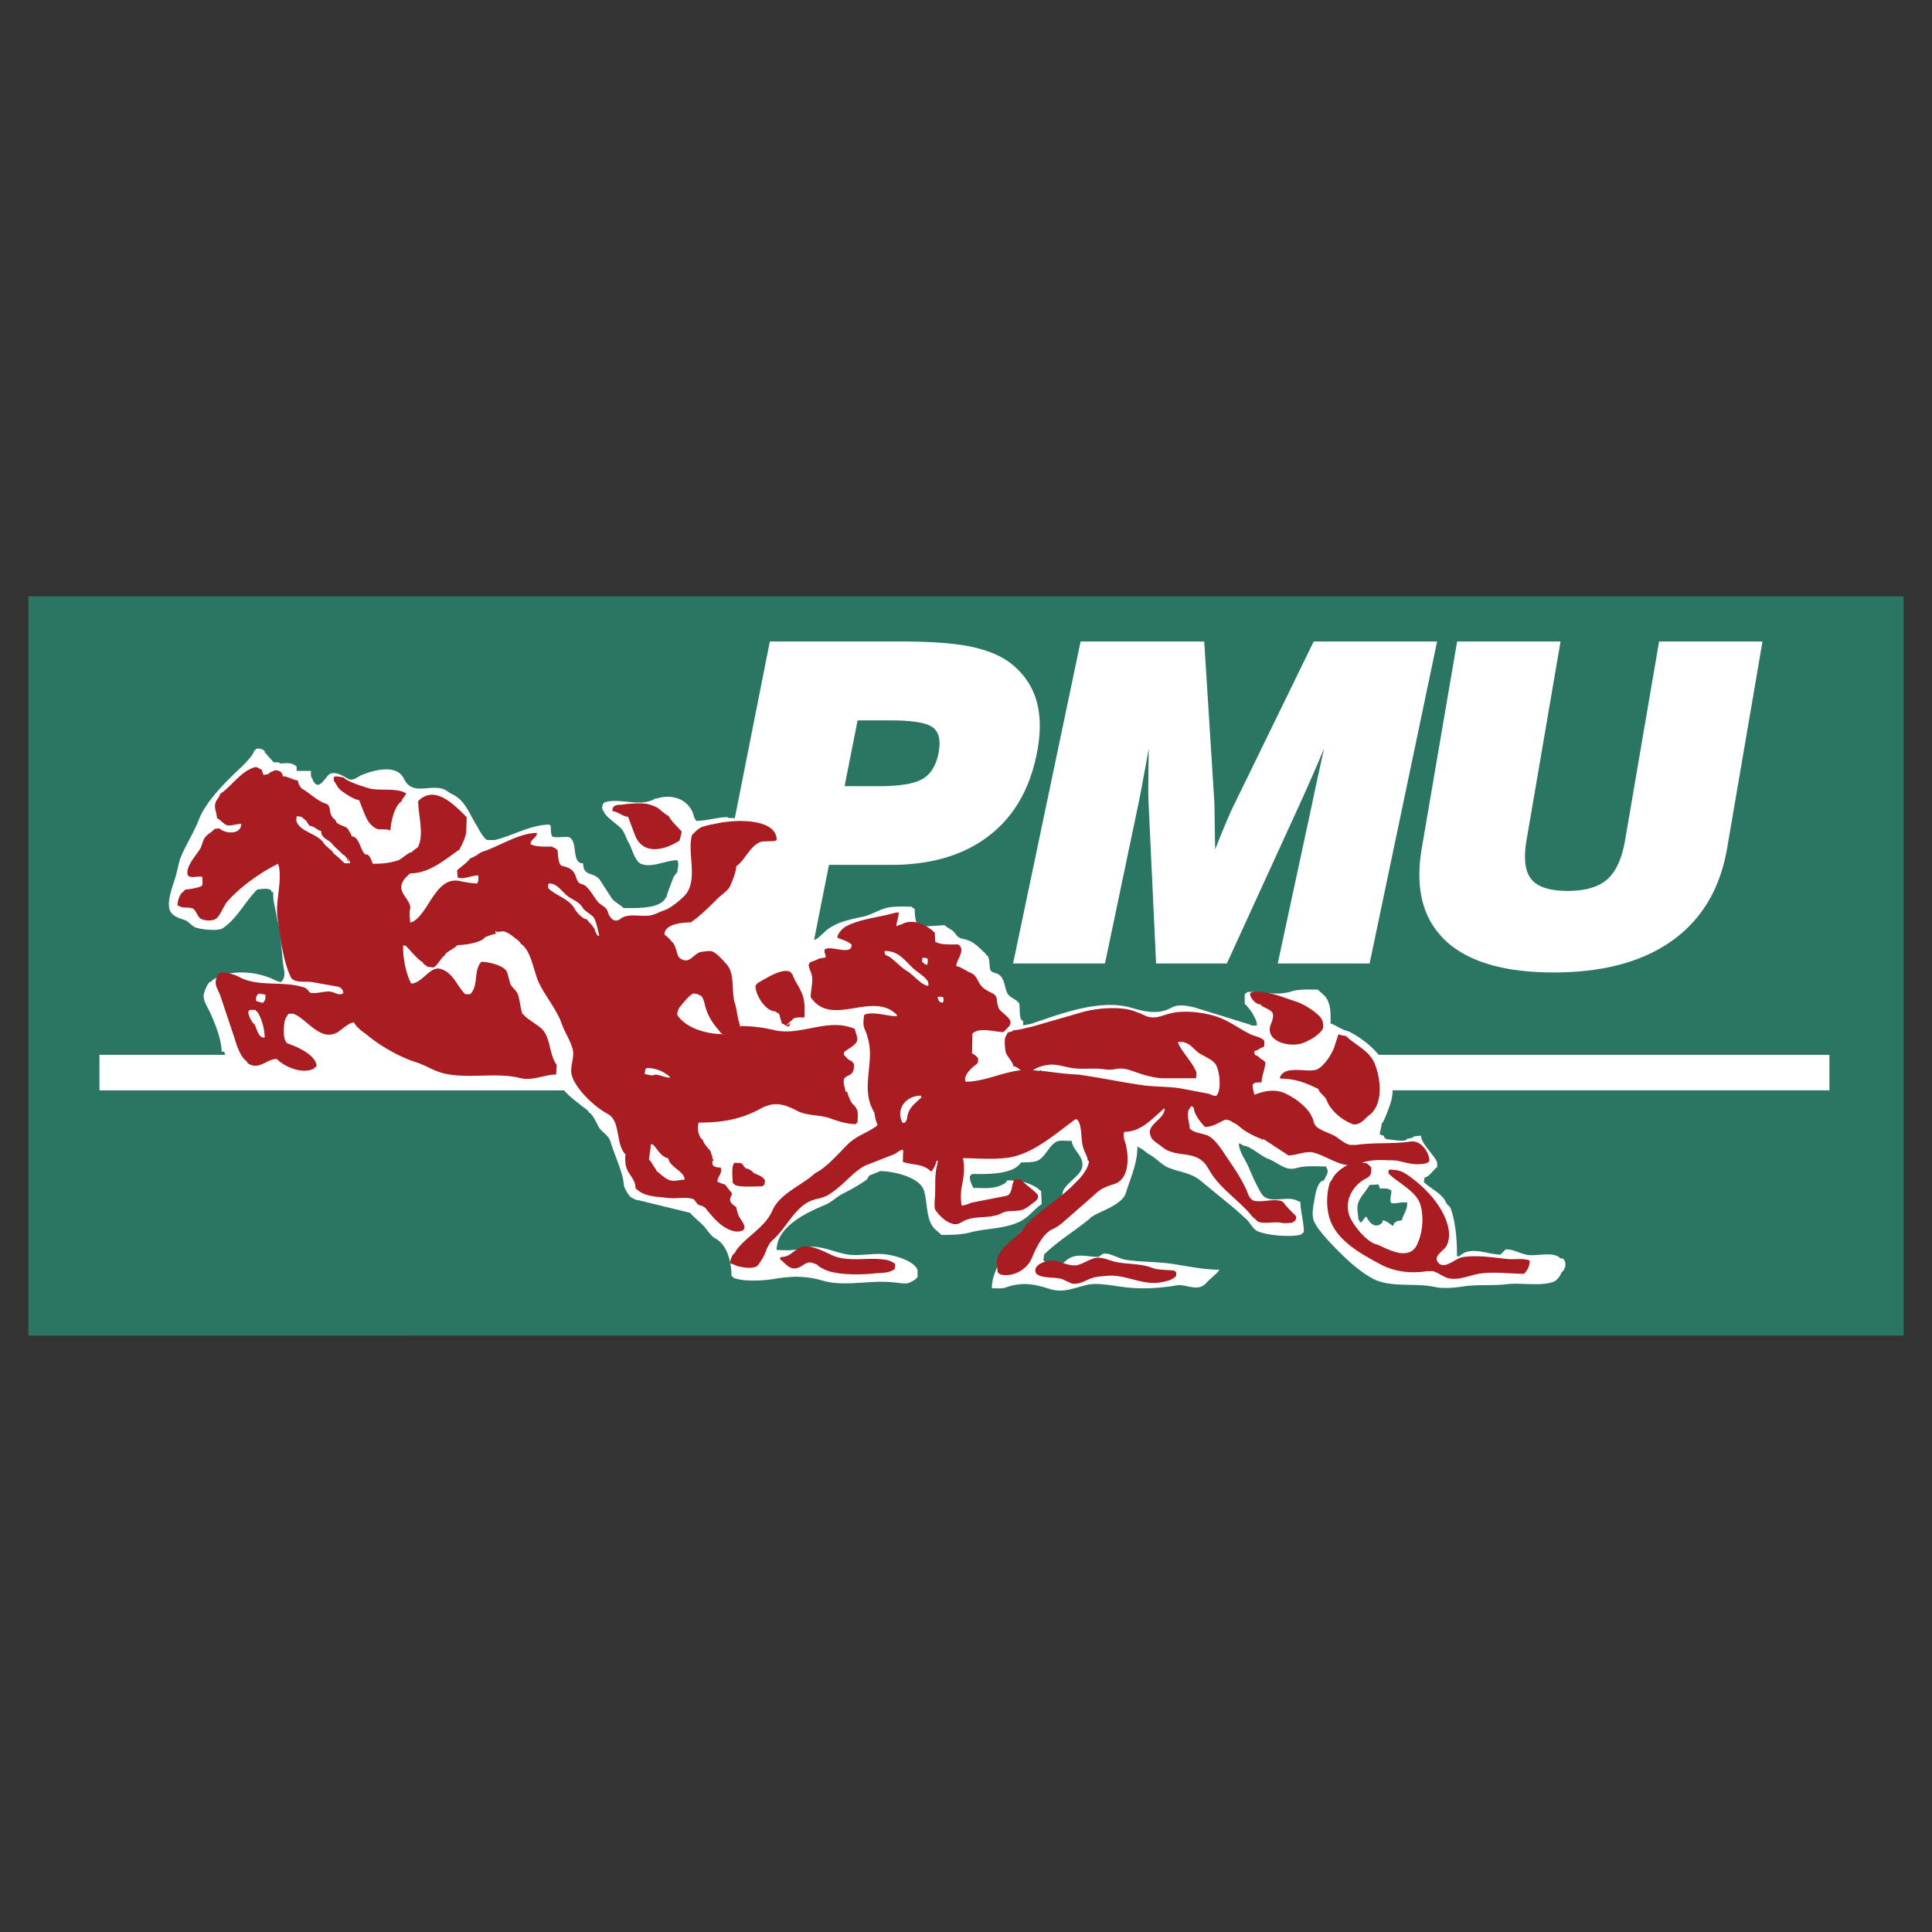
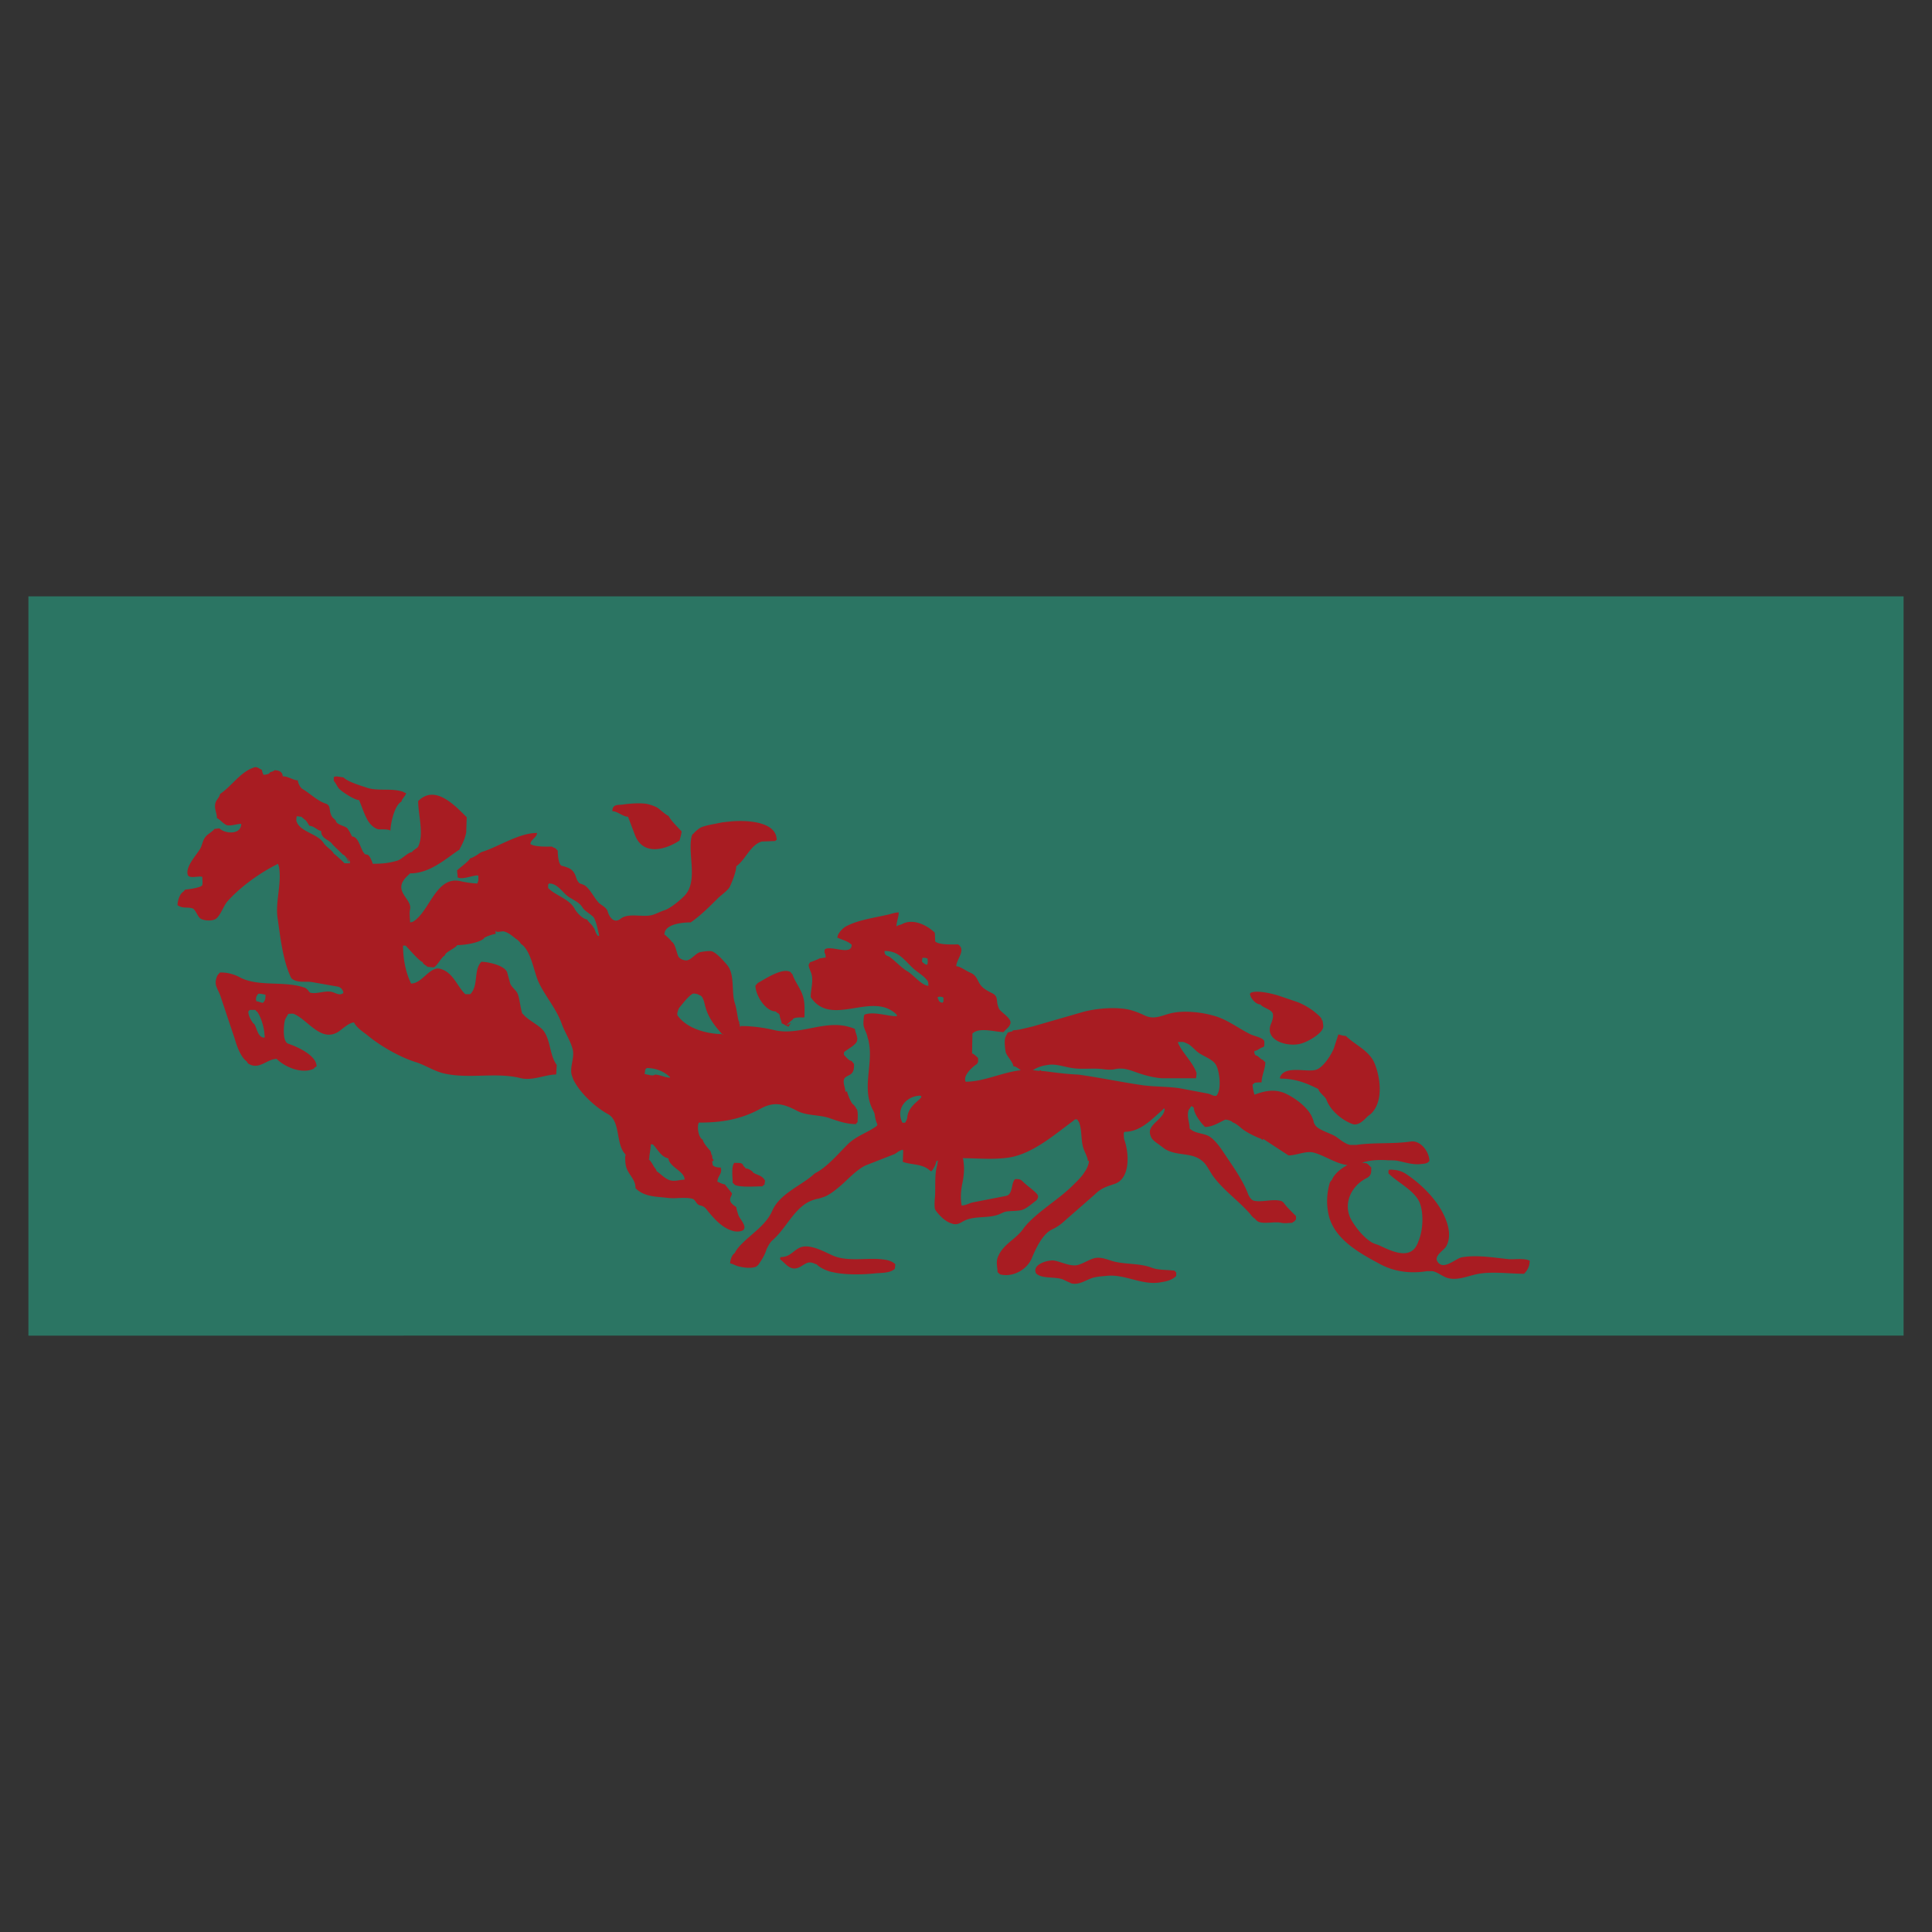
<svg xmlns="http://www.w3.org/2000/svg" width="2500" height="2500" viewBox="0 0 192.756 192.756">
  <rect x="0" y="0" width="192.756" height="192.756" fill="#333333" stroke="none" />
  <g fill-rule="evenodd" clip-rule="evenodd">
    <path fill="#fff" fill-opacity="0" d="M0 0h192.756v192.756H0V0z" />
    <path fill="#2b7563" d="M2.834 59.5h187.088v73.756H2.834V59.5z" />
-     <path d="M84.437 113.369c-.81-.058-2.083-.578-2.893-.811-1.215-.347-1.967-1.793-3.298-1.215-.405.174-.926.579-1.331.694a15.849 15.849 0 0 1-5.439.983l-.058.059c0 .752-.115 1.852.579 2.314v.058c.695 0 1.331-.231 1.967-.231.463.926 2.257 1.389 2.894 2.257 0 .058.115.173.173.231v.521c-.752.752-1.62.694-2.373 1.157v.058h-.115c-.058.058-.232.231-.29.231 0 .811.521 1.331.868 2.025.116 0 .463.058.579 0 .636-.289 1.042-1.562 1.504-2.083.868-.926 2.314-1.852 3.414-2.431.347-.174 1.562-1.446 1.909-1.446 0-.115.231-.289.29-.347.116 0 1.446-1.1 1.446-1.157h.116v-.059h.116-.116v.059h-.116c0 .058-1.331 1.157-1.446 1.157-.058.058-.29.231-.29.347-.347 0-1.562 1.272-1.909 1.446-1.1.579-2.546 1.505-3.414 2.431-.463.521-.868 1.794-1.504 2.083-.116.058-.463 0-.579 0-.347-.694-.868-1.215-.868-2.025.058 0 .231-.174.29-.231h.115v-.058c.752-.463 1.62-.405 2.373-1.157v-.521c-.058-.059-.173-.174-.173-.231-.637-.868-2.431-1.331-2.894-2.257-.636 0-1.272.231-1.967.231v-.058c-.694-.463-.579-1.562-.579-2.314l.058-.059c1.852 0 3.703-.347 5.439-.983.405-.115.926-.521 1.331-.694 1.331-.578 2.083.868 3.298 1.215.81.233 2.083.754 2.893.811zm-11.125-31.74l3.494-17.625h13.215c2.926 0 5.203.173 6.844.514 1.641.34 2.961.887 3.961 1.646 1.287 1 2.139 2.245 2.576 3.729.432 1.479.447 3.238.043 5.276-.711 3.589-2.318 6.342-4.818 8.251-2.507 1.915-5.755 2.87-9.753 2.87h-6.169l-1.485 7.49.093-.026c.289-.115.694-.521.868-.694 1.041-1.042 2.661-1.331 3.992-1.62.752-.173 1.562-.694 2.314-.868.752-.173 1.678-.116 2.43-.116.058.058.231.173.347.231 0 .347 0 1.447.405 1.62.404.231 2.083 0 2.604 0 0 .116.694.463.81.579.231.231.463.694.868.752 1.158.231 1.503.694 2.373 1.504.059.058.059.174.174.174.289.405.174.926.289 1.389.057.289.463.348.637.405.867.347.752 1.389 1.1 2.024.23.405.926.579 1.156.984.115.289-.059 1.735.404 1.735v.439c.275-.037.604-.108.811-.15 2.893-.983 6.77-2.487 9.895-1.62 1.389.405 2.777.753 4.107 0 .117-.058.406-.173.521-.173.521-.116 1.33.058 1.793.173l5.613 1.736v.058h.578c0-.521-.23-.752-.404-1.157-.059-.115-.695-.983-.811-.983v-.983l.289-.231c1.504 0 3.01.404 4.398-.058.752-.232 1.793-.174 2.604-.174.289.289.637.521.867.867.463.753.406 1.621.406 2.546h.174c.057.058.23.174.346.174 0 .058.752.405.869.463.057 0 .346.116.404.116 1.125.562 2.201 1.371 3.01 2.343h44.969v3.544h-43.58a4.557 4.557 0 0 1-.291 1.52c-.057.174-.635 1.793-.809 1.793 0 .348-.174.753-.174 1.1.115 0 .289.116.404.116 0 .058.059.173.059.231.057 0 .174.058.174.115.404 0 1.619.289 2.023.059v-.059c.232-.115.58-.058.754-.289.172 0 .463-.058.693-.058 0 .752 1.273 1.909 1.562 2.546.059.115.059.404.059.578-.348.231-.869 1.042-1.273 1.042 0 .115-.059.347-.059.462.637.637 1.852 1.158 2.199 2.025.059.174.404.405.463.579.521 1.446.637 3.183.637 4.802h.23c1.1-1.099 2.836-.173 4.109-.173l.52-.521c.811 0 1.273.348 2.025.521.984.231 2.547-.348 3.355.289v.058c.117 0 .232.058.348.058.406.405.232 1.1-.174 1.39-.057.289-.52.867-.809.926-1.332.463-3.24.058-4.629.231-1.389.173-3.01 0-4.398.231-.752.115-1.967.231-2.719.058-2.025-.463-4.514.115-6.307-.868-1.562-.868-2.951-2.257-4.166-3.529-.521-.579-1.562-1.678-1.736-2.431-.115-.578 0-1.215.115-1.794.059-.404.289-2.024.984-2.024.174-.579.578-.753.174-1.389-1.043 0-1.91-.116-3.01.174-1.041.289-1.793-.579-2.719-.926-.695-.231-1.852-1.331-2.547-1.331 0-.058-.348-.231-.404-.231 0 .868.693 1.678.984 2.43.346.811.809 1.852 1.271 2.604.695 1.041 2.258.289 3.24.578.117 0 .521.231.637.231 0 .868.348 2.025.348 3.009-.115.115-.289.289-.404.289-1.043.231-3.184.058-4.168-.347-.463-.174-.809-.868-1.098-1.157l-1.215-1.1-3.531-2.893c-.926-.695-1.908-.753-2.949-1.157-.754-.231-1.389-1.042-2.084-1.389-.23-.116-.752-.637-.984-.637l-.057-.116H113.48c0 1.679-.695 3.125-1.158 4.629-.348 1.1-2.314 1.736-3.24 2.257v.058H108.966l.057-.058c0 .058-.172.174-.23.174v.058c-1.447 1.215-3.299 2.314-4.629 3.646 0 .173-.059.404-.059.578.521.521 1.562.694 2.084.174 1.041-1.042 2.141-.521 3.414-.521.115-.059.289-.231.404-.289.578-.232 1.736.521 2.314.578 1.504.231 3.125.174 4.629.405 1.562.231 3.125.578 4.688.578 0 .231-1.158 1.1-1.332 1.389-.115.116-.463.348-.637.348-.693.174-1.561-.289-2.256-.174-1.678.289-3.588.405-5.266.174-1.041-.116-2.604-.463-3.645-.231-1.332.289-2.373.868-3.818.405-1.621-.521-2.777-.694-4.398-.116-.404.116-.926.058-1.33.058 0-1.157.578-2.141.982-3.124.059-.174.289-.579.406-.694.289-.348.809-.694 1.041-1.157.926-1.736 3.588-2.373 4.514-4.225.057-.058.057-.173.115-.23 0-.811 1.619-1.679 1.91-2.488.404-1.157-.984-1.909-.984-2.777-.348 0-.984-.058-1.33 0-.926.231-1.273 1.735-2.258 2.025-.457.113-1.025.115-1.486.115-.803 1.287-3.631 1.157-4.936 1.157 0 .058-.115.174-.173.231 0 .463.173.752.347 1.157 1.156 0 2.199.174 3.24-.521l.057-.116.059-.058.059-.058c1.156 0 2.141.173 3.123.868v.058c.059 0 .174.115.232.115l.057 1.331c-.463.289-.982.868-1.389 1.215-1.561 1.331-3.934 1.1-5.785 1.62-.926.231-1.91.231-2.836.231l-.636-.578c-.983-.926-.694-2.836-1.157-3.992-.579-1.273-3.125-1.794-4.339-1.794-.058.058-.926.405-.984.405v-.059h.058l-.174.174c-.058.058-.173.289-.231.348-.752.521-1.562.983-2.372 1.389-.579.289-1.157.867-1.736 1.099-1.794.753-4.86 2.142-4.86 4.514.694 0 1.504.115 2.199-.116 1.736-.578 3.009.174 4.629.521 1.331.289 2.893-.174 4.224.058.811.115 2.72.636 3.009 1.562v.637c-.058.231-.694.579-.926.637-.347.116-1.099-.058-1.446-.058-2.257-.289-4.86.463-7.06-.174-1.793-.521-3.182-.463-4.918-.174-1.042.174-3.066.29-3.992-.115-.058 0-.116-.174-.231-.174 0-1.389-.405-3.125-1.62-3.761-.347-.174-.752-.752-.983-1.042-.348-.463-1.215-1.099-1.505-1.504l-5.207-1.273h-.174a.442.442 0 0 0-.289-.115c0-.058-.116-.116-.174-.116-.231-.115-.579-.694-.694-.983-.116-.231-.116-.637-.174-.926-.289-1.215-.926-2.604-1.272-3.761-.174-.578-.984-.983-1.216-1.504-.115-.232-.636-1.331-.926-1.331 0-.231-.636-.579-.752-.694-.173-.174-1.446-1.1-1.446-1.273-.116 0-.174-.174-.231-.231h-.058a.076.076 0 0 1-.01-.015H9.923v-3.544h12.563a.667.667 0 0 1-.109-.321h-.265c0-1.167-.636-2.759-1.114-3.819-.212-.531-.849-1.326-.636-2.017.053-.212.371-1.167.743-1.167l.053-.105c1.538-1.062 3.978-.955 5.729-.266.318.106.796.425 1.167.425.371-.372.371-.849.265-1.326-.265-1.539-.212-3.342-.636-4.828l-.372-1.856c-.053-.265-.053-.637-.053-.955h-.159c0-.53-1.22-.265-1.433-.265-1.22 1.22-2.016 2.918-3.448 3.873-.53.318-2.281.106-2.758-.106-.372-.159-.69-.636-1.114-.743-.477-.159-1.167-.372-1.379-.902-.424-.955.425-2.812.637-3.713l.318-1.326c.478-1.326 1.379-2.652 1.91-4.032.743-1.91 2.812-3.926 4.297-5.305.212-.212 1.22-1.22 1.22-1.592.106-.053.212-.159.266-.212.371 0 .583.053.795.265v.106l.902 1.008c.159 0 .637-.054.583.106.583 0 1.22-.16 1.698.318v.424h1.433c0 .265-.054.637.159.796 0 .212.265.53.424.583.424.159 1.008-.902 1.273-1.061.583-.318 1.379.212 1.856.478.478.265.955-.213 1.326-.372 1.167-.478 3.501-1.167 4.244.372.849 1.75 2.6.477 4.032 1.061.212.106.477.318.689.425 1.433.636 1.804 2.069 2.6 3.289.159.318.689 1.273 1.007 1.327h.743c1.75-.425 3.607-1.539 5.464-1.539 0 .054.053.106.106.106 0 .265 0 .743.106 1.008.106.318 1.485 0 1.75.159.902.478.159 2.6 1.379 2.6 0 1.379 1.114.795 1.698 1.697l1.061 1.645c.053.106.266.372.372.424.265.212.689.478.902.69 1.061 0 3.395.106 4.084-.849.053-.053.159-.266.212-.266 0-.265.53-1.538.637-1.856.053-.159.318-.53.424-.584 0-.371.212-.795 0-1.22-1.167 0-2.494.796-3.607.371-.637-.265-.902-1.538-1.22-2.069-.265-.424-.424-1.114-.795-1.485-.266-.318-1.698-1.273-1.698-1.697-.266-.106-.212-.796.106-.902 1.379-.425 3.183.371 4.562-.159.106 0 .371-.159.424-.212h.159c1.326-.424 2.864-.106 3.554 1.273.159.318.159.689.424.955 1.061 0 2.069-.371 3.13-.371l.022.081c.219-.001.445.008.677.021zm10.949-3.188h3.316c2.149 0 3.637-.24 4.458-.72.821-.48 1.353-1.329 1.595-2.551.245-1.234.069-2.094-.534-2.574s-2.012-.72-4.217-.72h-3.316l-1.302 6.565zm25.983 17.687h-9.168l6.734-32.124h12.334l1.012 16.028c.008.218.02.715.025 1.496.014.776.029 1.848.055 3.216.424-1.078.807-2.016 1.152-2.825.338-.804.613-1.413.83-1.82l7.848-16.096h12.314l-6.734 32.124h-9.166l3.402-15.811c.201-.961.396-1.893.598-2.803.197-.91.404-1.848.619-2.825a176.742 176.742 0 0 1-2.377 5.433l-.125.284-7.193 15.722h-7.062l-.719-15.375a40.003 40.003 0 0 1-.057-2.401c.008-.898.018-2.121.045-3.662-.252 1.379-.467 2.568-.652 3.557-.186.988-.342 1.781-.467 2.378l-3.248 15.504zm35.133-32.124h10.318l-3.389 19.803c-.314 1.831-.158 3.138.475 3.913.633.776 1.838 1.167 3.625 1.167 1.748 0 3.057-.38 3.936-1.145s1.479-2.076 1.797-3.936l3.387-19.803h10.318l-3.525 20.606c-.689 4.031-2.51 7.102-5.471 9.229-2.959 2.122-6.904 3.183-11.834 3.183-4.957 0-8.561-1.066-10.814-3.193-2.254-2.133-3.035-5.204-2.348-9.218l3.525-20.606zm-5.172 55.958l.01.003c-.348-.058-1.156.174-1.389.059l-.057-.059c-.117-.231.057-.926.057-1.157-.289-.289-.752-.231-1.156-.231 0-.115-.117-.289-.117-.289v-.116l-.924.058c-.291.578-.869 1.099-1.1 1.735-.232.521 0 1.215 0 1.736l.115.058v.116l.059.058h.172c.059-.174.291-.405.348-.521H136.339c.232.521.869 1.272 1.562.578 0-.058.059-.115.059-.231.289 0 .752.347.926.521H139c0-.058.115-.231.115-.289.059 0 .232-.115.291-.174.172 0 .289-.058.461-.058 0-.289.521-1.042.521-1.562-.05-.181.165-.235-.183-.235z" fill="#fff" />
    <path d="M133.529 103.204l-.449 1.383c-.262.673-1.121 2.018-1.867 2.167-.973.225-3.064-.485-3.514.747 0 .038.037.075.037.112 1.459 0 2.541.411 3.812 1.047 0 .299.672.747.785 1.046.373 1.046 1.494 2.018 2.578 2.429.598.225 1.158-.373 1.494-.71.111-.112.299-.224.41-.336 1.234-1.233.898-3.588.338-4.97-.523-1.308-1.98-1.869-2.879-2.766-.258.001-.559-.111-.745-.149zm-1.646-1.415c0-.257-.453-.594-.633-.752-.457-.402-1.309-.896-1.869-1.084l-1.867-.635c-.637-.187-1.98-.523-2.654-.299-.037 0-.111.074-.148.112 0 .411.561 1.083 1.045 1.083.225.336 1.121.486 1.234.935.074.336-.074.747-.188 1.009-.709 1.756 1.906 2.392 3.176 1.905.561-.187 1.795-.859 2.018-1.494.076-.262-.037-.523-.037-.747l-.077-.033zm-14.684 24.993c-.709-.112-1.605-.037-2.279-.299-1.27-.485-2.689-.299-3.961-.673-.484-.149-1.121-.41-1.68-.299-.562.112-1.197.561-1.795.71-.709.149-1.645-.336-2.279-.448-.561-.112-2.205.336-1.867 1.196 0 .074.148.187.223.224.637.374 1.758.188 2.467.448l.635.299c.076 0 .188.112.262.112.748.149 1.346-.299 1.98-.523.412-.148.934-.187 1.383-.224 1.98-.262 3.699 1.046 5.68.598.486-.075 1.01-.224 1.383-.598v-.374c-.039.001-.076-.036-.152-.149zm-9.594-19.569c-1.787-.076-3.082-.337-3.717-.363l-.029-.059h-.111l-.037.038v.012a5.738 5.738 0 0 1-.424-.043 4.21 4.21 0 0 0-.248-.033c.135-.069.262-.142.373-.197a3.45 3.45 0 0 1 1.008-.299c.898-.188 1.758.187 2.617.299 1.008.149 2.092-.037 3.102.112.299.037.746.074 1.045 0 .822-.188 1.42.037 2.168.299.822.299 1.645.522 2.541.598h3.438c0-.149.074-.411.037-.561-.373-1.046-1.383-1.943-1.83-2.952v-.111h.447c.15 0 .412.149.523.187.373.187.748.673 1.084.896.523.374 1.383.635 1.719 1.196.373.635.598 2.54.037 3.101h-.188c-.186-.037-.447-.187-.635-.224l-2.766-.523c-1.158-.187-2.465-.149-3.662-.299-2.146-.305-4.324-.768-6.492-1.074zm-14.022 8.553l-.084.491c-.304 1.113-.118 2.244-.236 3.374-.017.27-.034.642 0 .895 0 .084.084.236.135.304.371.489.945 1.062 1.536 1.231.067.017.168.067.236.067.473.067.708-.186 1.08-.354 1.113-.522 2.498-.151 3.628-.708.184-.085.404-.187.605-.203.439-.05.93-.033 1.367-.118.523-.101 1.098-.657 1.52-.961.135-.102.234-.338.186-.507a1.08 1.08 0 0 0-.152-.219c-.439-.438-.961-.776-1.4-1.215-.219-.22-.439-.202-.725-.202-.389.388-.221 1.146-.643 1.552-.066.067-.219.118-.32.135l-3.205.624c-.388.068-.743.321-1.165.321-.135-.642-.084-1.485.051-2.126.135-.624.236-1.4.152-2.059-.014-.102-.017-.4-.102-.537 1.576.012 3.195.173 4.726-.082 2.328-.413 4.467-2.29 6.307-3.642.039-.039.109-.1.189-.148.07.005.143.008.217.008 0 .075.188.262.188.336.299.785.148 1.831.447 2.616.113.336.412.859.412 1.195.074 0 .074-.037.111-.037 0 .262-.111.561-.225.785-.037.111-.186.299-.223.373-.299.486-.785.934-1.158 1.308-1.271 1.271-3.027 2.316-4.336 3.625l-.223.224c-.076.112-.262.299-.338.411-.746 1.121-2.055 1.569-2.578 2.878-.223.561-.037 1.008-.037 1.531.037 0 .225.225.299.225 1.271.299 2.691-.523 3.139-1.682.375-.896 1.047-2.354 1.98-2.803a4.63 4.63 0 0 0 1.01-.635l3.287-2.877c.637-.636 1.197-.785 1.98-1.047 1.607-.561 1.42-3.176.936-4.446-.039-.187-.039-.485-.039-.673.039 0 .076-.037.076-.074 1.605 0 2.689-1.233 3.773-2.168l.074-.074c0-.037.113-.112.113-.112 0 .038 0 .075.037.075 0 .747-1.01 1.27-1.346 1.868-.188.336-.148.598 0 .934.074.225.449.523.635.636l.748.561c1.309.785 2.84.224 3.924 1.382.336.374.598.935.896 1.346 1.047 1.42 2.578 2.466 3.736 3.812.037.074.336.411.449.411 0 .112.336.336.41.336.635.187 1.57-.075 2.205.075.41.074.709 0 1.084 0 0-.038.186-.15.223-.15 0-.037.113-.148.15-.187v-.336c-.412-.411-.934-.897-1.27-1.383-.076 0-.113-.112-.188-.112-.822-.262-1.906.149-2.729-.037-.262-.037-.523-.448-.598-.673-.447-1.195-1.307-2.466-2.018-3.512-.486-.71-1.121-1.794-1.869-2.242-.598-.337-1.42-.262-1.941-.785 0-.598-.338-1.271-.076-1.905h.039c0-.037.186-.299.186-.299h.113c.037.037.074.074.074.111h.074c0 .636.711 1.532 1.121 1.943.748 0 1.346-.411 1.98-.71.188-.074.748.149.785.262.299.075.672.411.896.598.447.374 1.42.859 1.98 1.047 0 .037.074.112.074.112.037-.02.066-.061.086-.121l2.529 1.652c.785 0 1.682-.448 2.43-.299 1.1.254 2.262 1.124 3.457 1.264-.621.319-1.264.834-1.514 1.39-.037.112-.225.261-.262.411a6.386 6.386 0 0 0-.113 3.139c.561 2.503 3.178 3.886 5.195 4.97 1.42.747 3.025.934 4.633.672h.523c.486.075 1.008.523 1.494.673.973.299 2.055-.187 2.951-.373 1.383-.3 3.252-.038 4.709-.038.373-.373.561-.784.561-1.308-.523-.262-1.494-.112-2.092-.149-1.457-.149-3.178-.448-4.672-.187-.635.112-1.904 1.42-2.465.373-.299-.522.672-1.083.896-1.457.672-1.195.037-2.765-.598-3.812-.822-1.345-2.131-2.578-3.438-3.438-.523-.336-1.047-.411-1.645-.411 0 .037-.037.075-.076.075v.299c.936.934 2.654 1.719 3.141 2.989.373 1.046.299 2.578-.076 3.587 0 .075-.111.225-.111.299-.672 1.831-2.541.935-3.812.337-.223-.112-.598-.188-.82-.337-.748-.448-1.496-1.345-1.943-2.093-1.01-1.606-.15-3.512 1.42-4.297.523-.262.484-.598.484-1.084-.148-.111-.299-.336-.484-.41l-.437-.06c.791-.254 1.666-.308 2.572-.24.262 0 .635 0 .896.037.785.149 1.607.448 2.43.336.111 0 .262-.037.373-.037.037 0 .188-.075.225-.075s.188-.149.225-.187c0-.896-.859-2.092-1.869-1.943-1.756.262-3.662.075-5.418.337h-.598c-.486-.075-1.01-.523-1.383-.785-.523-.373-1.793-.673-2.129-1.195-.037-.075-.15-.225-.15-.337 0-.074-.074-.261-.111-.336-.375-1.046-1.756-2.055-2.766-2.504-1.045-.447-2.053-.225-3.023.148-.111-.351-.189-.699-.189-1.045.037 0 .111-.037.111-.037l.037-.074c.15-.075.523-.075.748-.075 0-.673.373-1.345.373-2.018a.663.663 0 0 1-.225-.225c-.223 0-.484-.448-.746-.448-.113-.149-.15-.262-.113-.448.299 0 .637-.374.898-.374 0-.037.037-.074.074-.111 0-.113.037-.374 0-.486-.074-.336-1.047-.523-1.346-.673-1.232-.598-2.316-1.494-3.699-1.868-1.158-.336-2.766-.523-3.998-.299-1.084.187-1.83.785-2.914.262a8.303 8.303 0 0 0-1.234-.486c-1.344-.41-3.549-.224-4.895.15L103 102.42c-.521.112-1.42.373-1.943.373 0 .075-.037 0-.037.075l-.037.037-.223.037v.038h-.15v.037h-.074c0 .037-.262.486-.262.598-.074.337 0 1.084.074 1.383.111.373.748 1.009.748 1.383.258 0 .494.221.754.394-1.848.202-3.689 1.149-5.507 1.149-.3-.639.712-1.502 1.164-1.802 0-.075.037-.113.076-.15v-.413c-.113-.112-.451-.45-.601-.45l.037-1.989c.676-.676 2.252-.15 3.115-.15.15-.225.525-.45.639-.751.301-.601-.9-1.163-1.125-1.614 0-.037-.076-.188-.076-.225-.188-.525.037-.977-.562-1.276-.301-.15-.752-.375-1.014-.638-.525-.525-.451-1.127-1.202-1.427-.375-.15-1.013-.638-1.388-.638 0-.676 1.013-1.614.187-2.177-.525 0-1.914.075-2.289-.301l-.038-.863c-.75-.75-2.177-1.464-3.266-.863-.112.075-.525.113-.562.263 0-.526.225-.901.225-1.427-.337 0-.638.112-.938.188-1.389.338-3.041.526-4.316 1.202-.301.15-.864.713-.864 1.125.488.226 1.051.338 1.427.713 0 1.164-2.177-.037-2.703.488 0 .075-.038.413.075.413 0 .113.038.263.038.375-.188 0-.413.075-.601.075-.038.038-.826.375-.938.375l-.038.038c0 .038-.037.075-.075.112v.076h-.04c-.075.149.226.788.263.938.226.713-.075 1.614-.075 2.327 2.064 3.116 6.156-.675 8.596 1.765v.15c-.938 0-2.214-.488-3.153-.188-.038 0-.113.074-.113.112 0-.038-.112.751-.038 1.051.075.338.301.714.375 1.051 0 .113.113.338.113.45.525 2.29-.751 4.692.451 6.907.037.075.15.3.15.375.038.226.075.488.15.714.037.113.082.22.131.318-.029.092-.058.169-.088.17-.939.677-2.032.976-2.896 1.839-.901.9-1.989 2.177-3.078 2.777-.112.038-.338.226-.413.3-1.276 1.089-3.303 1.877-4.016 3.529-.638 1.464-2.139 2.327-3.19 3.453-.113.112-.526.601-.526.75-.3.15-.487.714-.487 1.052.188 0 .638.263.863.3.488.113 1.164.226 1.689.038.075 0 .15-.15.225-.15.338-.488.638-.938.826-1.502 0-.075.113-.263.15-.337.113-.226.3-.525.488-.676 1.426-1.239 2.252-3.453 4.092-4.017.112-.037.337-.112.45-.112.263-.075.525-.15.788-.264.601-.3 1.313-.9 1.802-1.351.601-.563 1.539-1.502 2.29-1.765l2.778-1.088c.038 0 .112-.113.188-.113.038-.074.451-.3.563-.3v-.026a.908.908 0 0 0 .075.102l-.038 1.126c.826.3 1.765.188 2.515.713.075.038.225.226.338.226.188-.188.488-.751.488-1.014l.15-.037v-.038c.003.001.009 0 .017-.002zm-15.749 9.874c.595.444 1.055 1.312 2.067.714.637-.376.788-.562 1.501-.225h.075c0 .037.15.149.188.188.375.263.938.525 1.389.601 1.276.3 3.078.263 4.392.112.601-.037 1.427-.037 1.839-.45 0-.112.038-.301.038-.45-.263-.263-.713-.413-1.051-.451-1.614-.263-3.641.264-5.18-.412-.863-.376-2.402-1.276-3.378-.751-.638.338-.938.9-1.802.9l-.075.075-.003.149zm14.041-16.328c-1.426 0-2.552 1.276-1.839 2.702h.263c.112-.188.225-.375.225-.601.15-.938.789-1.313 1.389-1.914v-.15c-.038.001-.113-.037-.038-.037zm1.84-9.872l-.15.037c-.038.038.037.263.075.263 0 .188.263.301.413.301 0-.037.038-.075.075-.113v-.375l-.075-.075c-.075 0-.15-.038-.338-.038zm-1.689-3.866l-.038.375c.075.075.375.337.488.3l.038-.037c.075-.113.038-.414.038-.563a.794.794 0 0 0-.526-.075zm-3.773-.694c-.019.507.282.432.544.619.563.413 1.126 1.052 1.764 1.427.525.3 1.426 1.426 2.064 1.426 0-.112 0-.3-.038-.412-.263-.488-1.051-.938-1.464-1.314-.936-.864-1.462-1.765-2.87-1.746zm-11.919 22.927c-.275-.561-.833-.561-1.224-.84v-.056c-.223-.167-.446-.335-.725-.335 0-.111-.279-.223-.279-.445h-.112v-.057c-.112-.055-.558-.055-.725-.055-.334.334-.167 1.505-.167 2.007.056 0 .223.224.279.224.669.223 1.952.111 2.677.111.056-.056.167-.168.223-.168v-.111l.053-.275zm2.113-15.487c.151-.201.454-.454.656-.605v-.05c.252-.202.808-.151 1.11-.151l.051-.051c0-.605.05-1.261-.101-1.866-.202-.908-.858-1.614-1.11-2.421-.101 0-.101-.152-.202-.202-.807-.454-2.522.706-3.178 1.06-.101.05-.252.252-.303.303 0 .958 1.009 2.572 2.018 2.572.05.051.202.202.303.202 0 .05.05.101.101.151 0 .303.202.655.202.857.201 0 .454.303.706.303 0-.102.202-.303.202-.354l-.455.252zm-6.356.909c-.807-.908-1.463-1.715-1.766-2.977-.05-.201-.202-.958-.555-.958-.05-.101-.504-.202-.656-.151-.454.252-1.009 1.009-1.312 1.362-.101.101-.302.655-.201.807.958 1.362 3.026 1.866 4.59 1.866l-.1.051zm-5.297 4.186c-.605-.555-1.412-.857-2.27-.857l-.151.151c0 .151-.051.303-.051.454.202 0 .808.252 1.009.051.505 0 1.009.303 1.514.303 0-.051 0-.102-.051-.102zm1.161-24.516c-.404-.454-1.009-1.009-1.261-1.513-.202 0-.958-.757-1.211-.858a4.262 4.262 0 0 0-.857-.302c-.655-.151-1.917-.05-2.522.05-.454.05-1.009-.05-1.009.656.505 0 1.06.555 1.564.555l.707 1.866c.807 2.018 2.976 1.463 4.438.505-.001-.101.302-.959.151-.959zM26.59 99.294c-.303-.101-.504-.151-.807-.151-.202.201-.302.454-.202.757.202 0 .454.151.656.151.252-.252.252-.454.252-.807-.051 0-.151-.051-.202-.051l.303.101zm-.201 3.985c0-.656-.353-1.866-.757-2.371h-.05l-.101-.151h-.555l-.151.151c0 .454.252.857.504 1.211h.051c.302.354.353 1.412 1.059 1.412v-.101h.05l-.05-.151zm33.394-9.938c-.101-.403-.302-1.462-.555-1.816-.303-.353-.908-.605-1.16-1.059-.252-.404-.807-.656-1.21-.908-.707-.404-1.161-1.413-2.069-1.413l-.101.101v.354c.807.807 2.119 1.06 2.674 2.119.151.302.807 1.009 1.21 1.009.101.252.555.555.656.857h.051c.101.252.151.555.403.807l.101-.051zm-24.97-7.263a.893.893 0 0 0-.202-.504h-.05c-.051-.051-.202-.303-.354-.303 0-.051-.958-.908-1.059-1.06-.303-.454-1.11-.504-1.11-1.312-.303 0-.707-.504-1.16-.504-.101-.101-.354-.656-.555-.656 0-.101-.05 0-.05-.101-.05 0-.151-.101-.202-.151-.151 0-.303-.051-.454-.051-.05.101-.05.353-.05.454.303 1.109 2.118 1.261 2.724 2.22.202.353.858.706 1.009 1.059.05 0 1.059.908 1.059.958h.555v-.202c-.05 0-.201-.252-.201-.303-.051 0-.101-.05-.151-.05l.251.506zm4.137-3.128c0-.756.403-2.623 1.109-2.976 0-.252.454-.605.454-.857-.151 0-.303-.151-.403-.151-1.11-.353-2.522 0-3.582-.403-.605-.202-1.815-.555-2.27-1.009-.202 0-.707-.152-.908-.051l-.05.051v.353c.202.202.353.605.555.807.303.303 1.513 1.109 1.967 1.109.252.555.454 1.261.807 1.917.202.403.656.908 1.16 1.009.151-.001 1.261-.052 1.161.201zm27.737 32.625c-.762-.173-1.016-.858-1.557-1.4h-.202c0 .454-.151 1.009-.151 1.463l-.078.003c.231.185.409.521.508.699.059.118.295.354.295.501.354.236.708.62 1.121.826.56.295 1.15.029 1.681.029 0-.855-1.517-1.243-1.617-2.121zm-18.96-27.732v-.454l-.05-.05c-.605 0-1.513.454-2.018.201 0-.201-.051-.504-.051-.706.252-.252 1.11-.857 1.312-1.21.151 0 .454-.202.555-.252.202-.101.454-.353.706-.403 1.665-.555 3.632-1.866 5.397-1.866 0 .454-.656.656-.656 1.109.454.303 1.614.252 2.169.252 0 .05.252.151.303.151l.252.252c0 .302.05 1.412.404 1.513.757.202 1.16.354 1.412 1.11.051.202.202.555.404.656.151.051.454.151.555.252.555.454.858 1.211 1.362 1.715.303.252.757.454.857.857.151.504.605 1.21 1.262.706.807-.656 2.27-.101 3.229-.403.353-.101.807-.353 1.16-.454.605-.202 1.513-.958 1.967-1.413 1.463-1.463.303-4.237.756-6.003l.101-.202h.05c.202-.252.605-.605.908-.706a7.295 7.295 0 0 1 1.009-.252l1.009-.202c.101 0 .403-.051.504-.051 1.514-.202 4.893-.151 4.893 1.816-.05 0-.101.051-.151.101l-1.312.05c-1.16.303-1.664 1.866-2.572 2.472 0 .555-.404 1.513-.605 1.967-.151.404-.908.908-1.211 1.211-.857.857-1.766 1.765-2.724 2.421-.807 0-2.623.151-2.623 1.21.101.05.706.605.706.706.353.151.504 1.059.655 1.413.101.303.606.504.909.454.454-.101.807-.656 1.261-.808.252-.05.858-.151 1.161-.101.454.101 1.21.958 1.513 1.312.858.959.454 2.674.808 3.834.202.605.252 1.312.403 1.866h.05v.252h.05v.253c.051 0 .102 0 .102-.051 1.109 0 2.27.151 3.329.403 2.472.605 5.044-1.06 7.516-.302.202.05.353.1.555.201 0 .354.303.757.202 1.16-.101.454-1.009.857-1.312 1.16v.252c.151.151.505.605.757.605l.252.303c0 .354 0 .706-.252.959-.202.201-.706.302-.757.604-.101.404.151.858.151 1.211h.101c0-.101.05 0 .05-.101 0 .201.454 1.412.706 1.412 0 .102.202.202.202.354.252.101.151 1.109.151 1.361-.05.051-.151.151-.151.202-.958 0-1.816-.303-2.673-.605-1.06-.353-2.27-.202-3.279-.757-1.262-.655-2.22-.908-3.531-.201-2.018 1.109-3.935 1.412-6.205 1.412-.202.403-.05 1.514.403 1.715 0 .253.555.908.757 1.11 0 .05 0 .101.05.101 0 .051.051.252.051.303h.05c.05.102 0 .454.151.454v.151h-.129c.013.141.052.315.052.411.207.207.501.236.796.236.207.619-.324.855-.324 1.416.147.059.56.265.737.265l.708.886c.029.059-.059.235-.059.265-.325.531.059.826.501 1.121 0 .178.147.619.206.797.089.324.885 1.091.502 1.475-.177.177-.649.177-.855.147-1.062-.206-1.858-1.032-2.507-1.8-.354-.383-.413-.678-.973-.796-.354-.06-.442-.561-.738-.649-.737-.206-1.652 0-2.418-.088-1.209-.147-2.389-.089-3.274-.974 0-.855-.619-1.269-.885-1.977-.147-.383-.147-.825-.147-1.238a.123.123 0 0 0 .06-.022.397.397 0 0 0-.029-.029v-.102c-1.009-1.009-.454-3.329-1.766-4.035-1.21-.656-2.673-2.018-3.329-3.229-.101-.151-.201-.454-.252-.605-.252-.757.252-1.715.101-2.521-.201-.908-.807-1.766-1.109-2.624-.505-1.463-1.614-2.724-2.271-4.086-.504-1.009-.756-3.178-1.765-3.884h-.05c0-.151-.354-.454-.454-.505-.403-.303-.706-.605-1.211-.756-.202-.05-.656.101-.807 0v-.05c-.017-.011-.033-.021-.049-.033l-.001.335c-.252 0-.958.252-1.16.403v.05c-.555.454-1.967.656-2.674.656-.151.303-1.21.706-1.21 1.009-.454.302-.656.908-1.11 1.21-.202 0-.504-.051-.656-.051 0-.101-.454-.252-.454-.453l-.05-.051h-.051c-.555-.403-1.16-1.16-1.614-1.614h-.254c0 1.261.252 2.673.807 3.783 1.11 0 1.866-1.766 2.926-1.463 1.261.353 1.614 1.665 2.472 2.522h.504c.857-.857.303-2.422 1.11-3.229.656 0 2.321.354 2.573 1.059l.303 1.11c.151.403.605.655.757 1.06.202.555.252 1.361.454 1.967h.05c.504.656 1.665 1.11 2.119 1.766.655.959.555 2.371 1.261 3.329l-.05.908-.05.051c-1.06 0-2.32.655-3.531.353-2.371-.604-5.146.102-7.566-.453-.959-.202-1.867-.808-2.774-1.11-1.665-.504-3.683-1.665-4.994-2.774-.404-.303-1.009-.706-1.261-1.211-.504 0-1.21.707-1.614.959-1.715 1.009-2.976-1.211-4.389-1.816-.101-.05-.454 0-.555 0-.101.202-.303.454-.353.706-.101.454-.252 2.068.353 2.271.908.303 2.825 1.16 2.825 2.27-.051 0-.151.102-.202.102 0 .05-.101.151-.151.151-1.16.504-2.824-.202-3.631-1.009-.958 0-1.715 1.109-2.775.504-.05 0-.202-.201-.202-.252-.605-.403-1.009-1.564-1.21-2.27L22 99.395c-.252-.756-.706-1.109-.353-1.967 0-.102.303-.404.303-.404a4 4 0 0 1 2.018.505c1.866.958 4.439.303 6.406 1.009.101 0 .303.202.354.252.05.051.151.253.252.253.555.151 1.413-.202 2.018-.101.353.05.656.303 1.009.252.05 0 .202-.102.252-.102a.696.696 0 0 0-.555-.655l-2.573-.454c-.656-.101-1.412.101-1.967-.303-.05 0-.202-.252-.202-.303-.757-1.665-1.009-3.985-1.261-5.75-.252-1.614.403-3.38.151-5.044 0-.101-.101-.303-.101-.403-1.766.857-3.733 2.27-5.044 3.732-.404.454-.656 1.312-1.11 1.715-.353.303-1.261.252-1.615 0-.252-.151-.504-.958-.807-1.009-.605-.151-.908.05-1.463-.303 0-.404.202-1.16.605-1.362 0-.05.05-.101.101-.101l.05-.101c.252 0 1.665-.202 1.715-.454.05-.202 0-.605 0-.807-.303-.151-1.362.252-1.463-.252-.202-.807.908-1.967 1.261-2.573.202-.353.252-.908.555-1.21.202-.252.707-.505.858-.757.151 0 .353-.05.504-.05.555.555 2.169.656 2.169-.454-.404 0-.908.202-1.362.151-.354-.051-.857-.706-1.06-.706 0-.605-.403-1.11-.05-1.766.101-.151.353-.454.353-.656 1.16-.757 2.068-2.27 3.48-2.674.303-.05.555.252.706.252 0 .151.101.403.151.504.202 0 .454-.05.605-.152v-.05c.101-.101.354-.101.505-.252.403 0 .807.151.807.605.555 0 1.06.404 1.514.404 0 .252.252.756.454.857.706.403 1.513 1.21 2.32 1.463.504.151.353.655.504 1.009.05.202.202.454.404.555 0 .05.05.101.101.101 0 .454.958.555 1.16.808.151.202.353.555.454.807.706 0 .857 1.362 1.261 1.715v.05l.34.066.064.085c.101 0 .404.707.404.808.908 0 1.563-.051 2.421-.303.454-.101 1.11-.858 1.514-.858 0-.151.555-.403.605-.555.605-1.261 0-3.127 0-4.54 1.664-1.665 3.581.353 4.842 1.614l-.05 1.513c-.151.757-.403 1.16-.706 1.766h-.051c-1.463 1.009-2.926 2.32-4.843 2.32-.202.202-.504.454-.655.706-.807 1.211.857 1.917.655 2.876-.101.403 0 .908 0 1.312.051 0 .202-.051.252-.051 1.715-.958 2.32-4.742 4.893-4.036.488.098 1.07.195 1.564.202l.104-.301z" fill="#a81c22" />
  </g>
</svg>